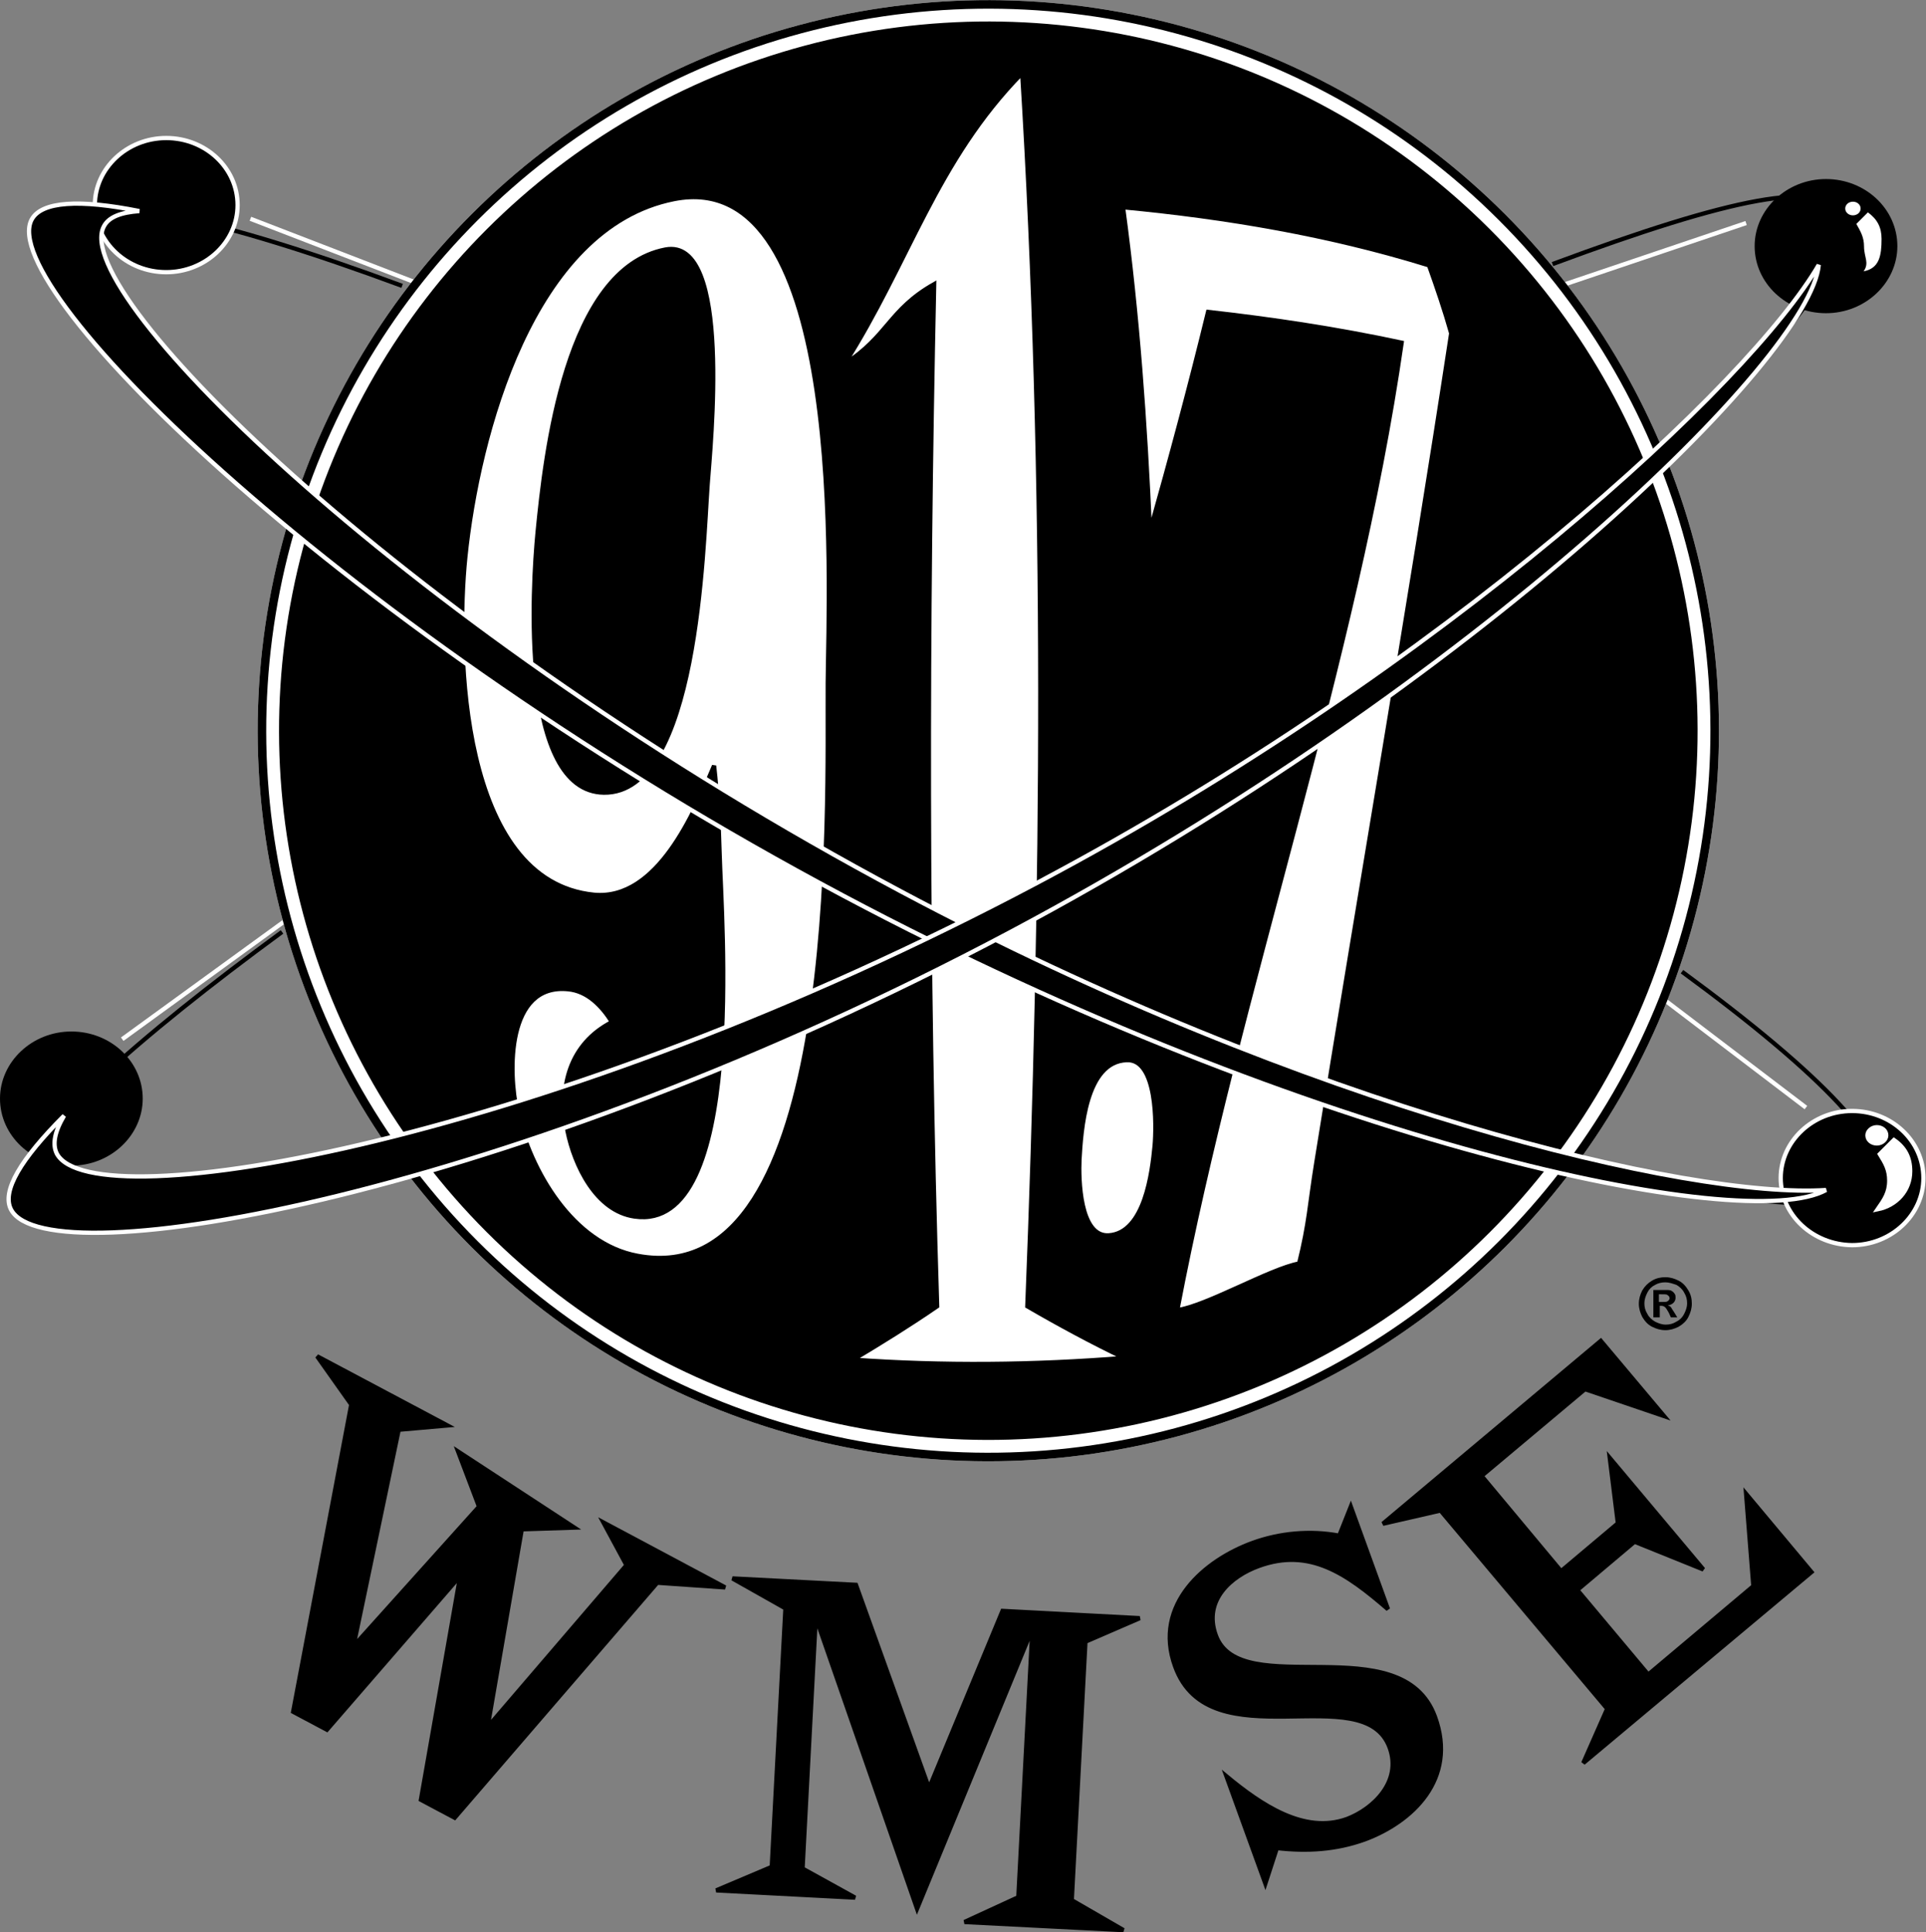
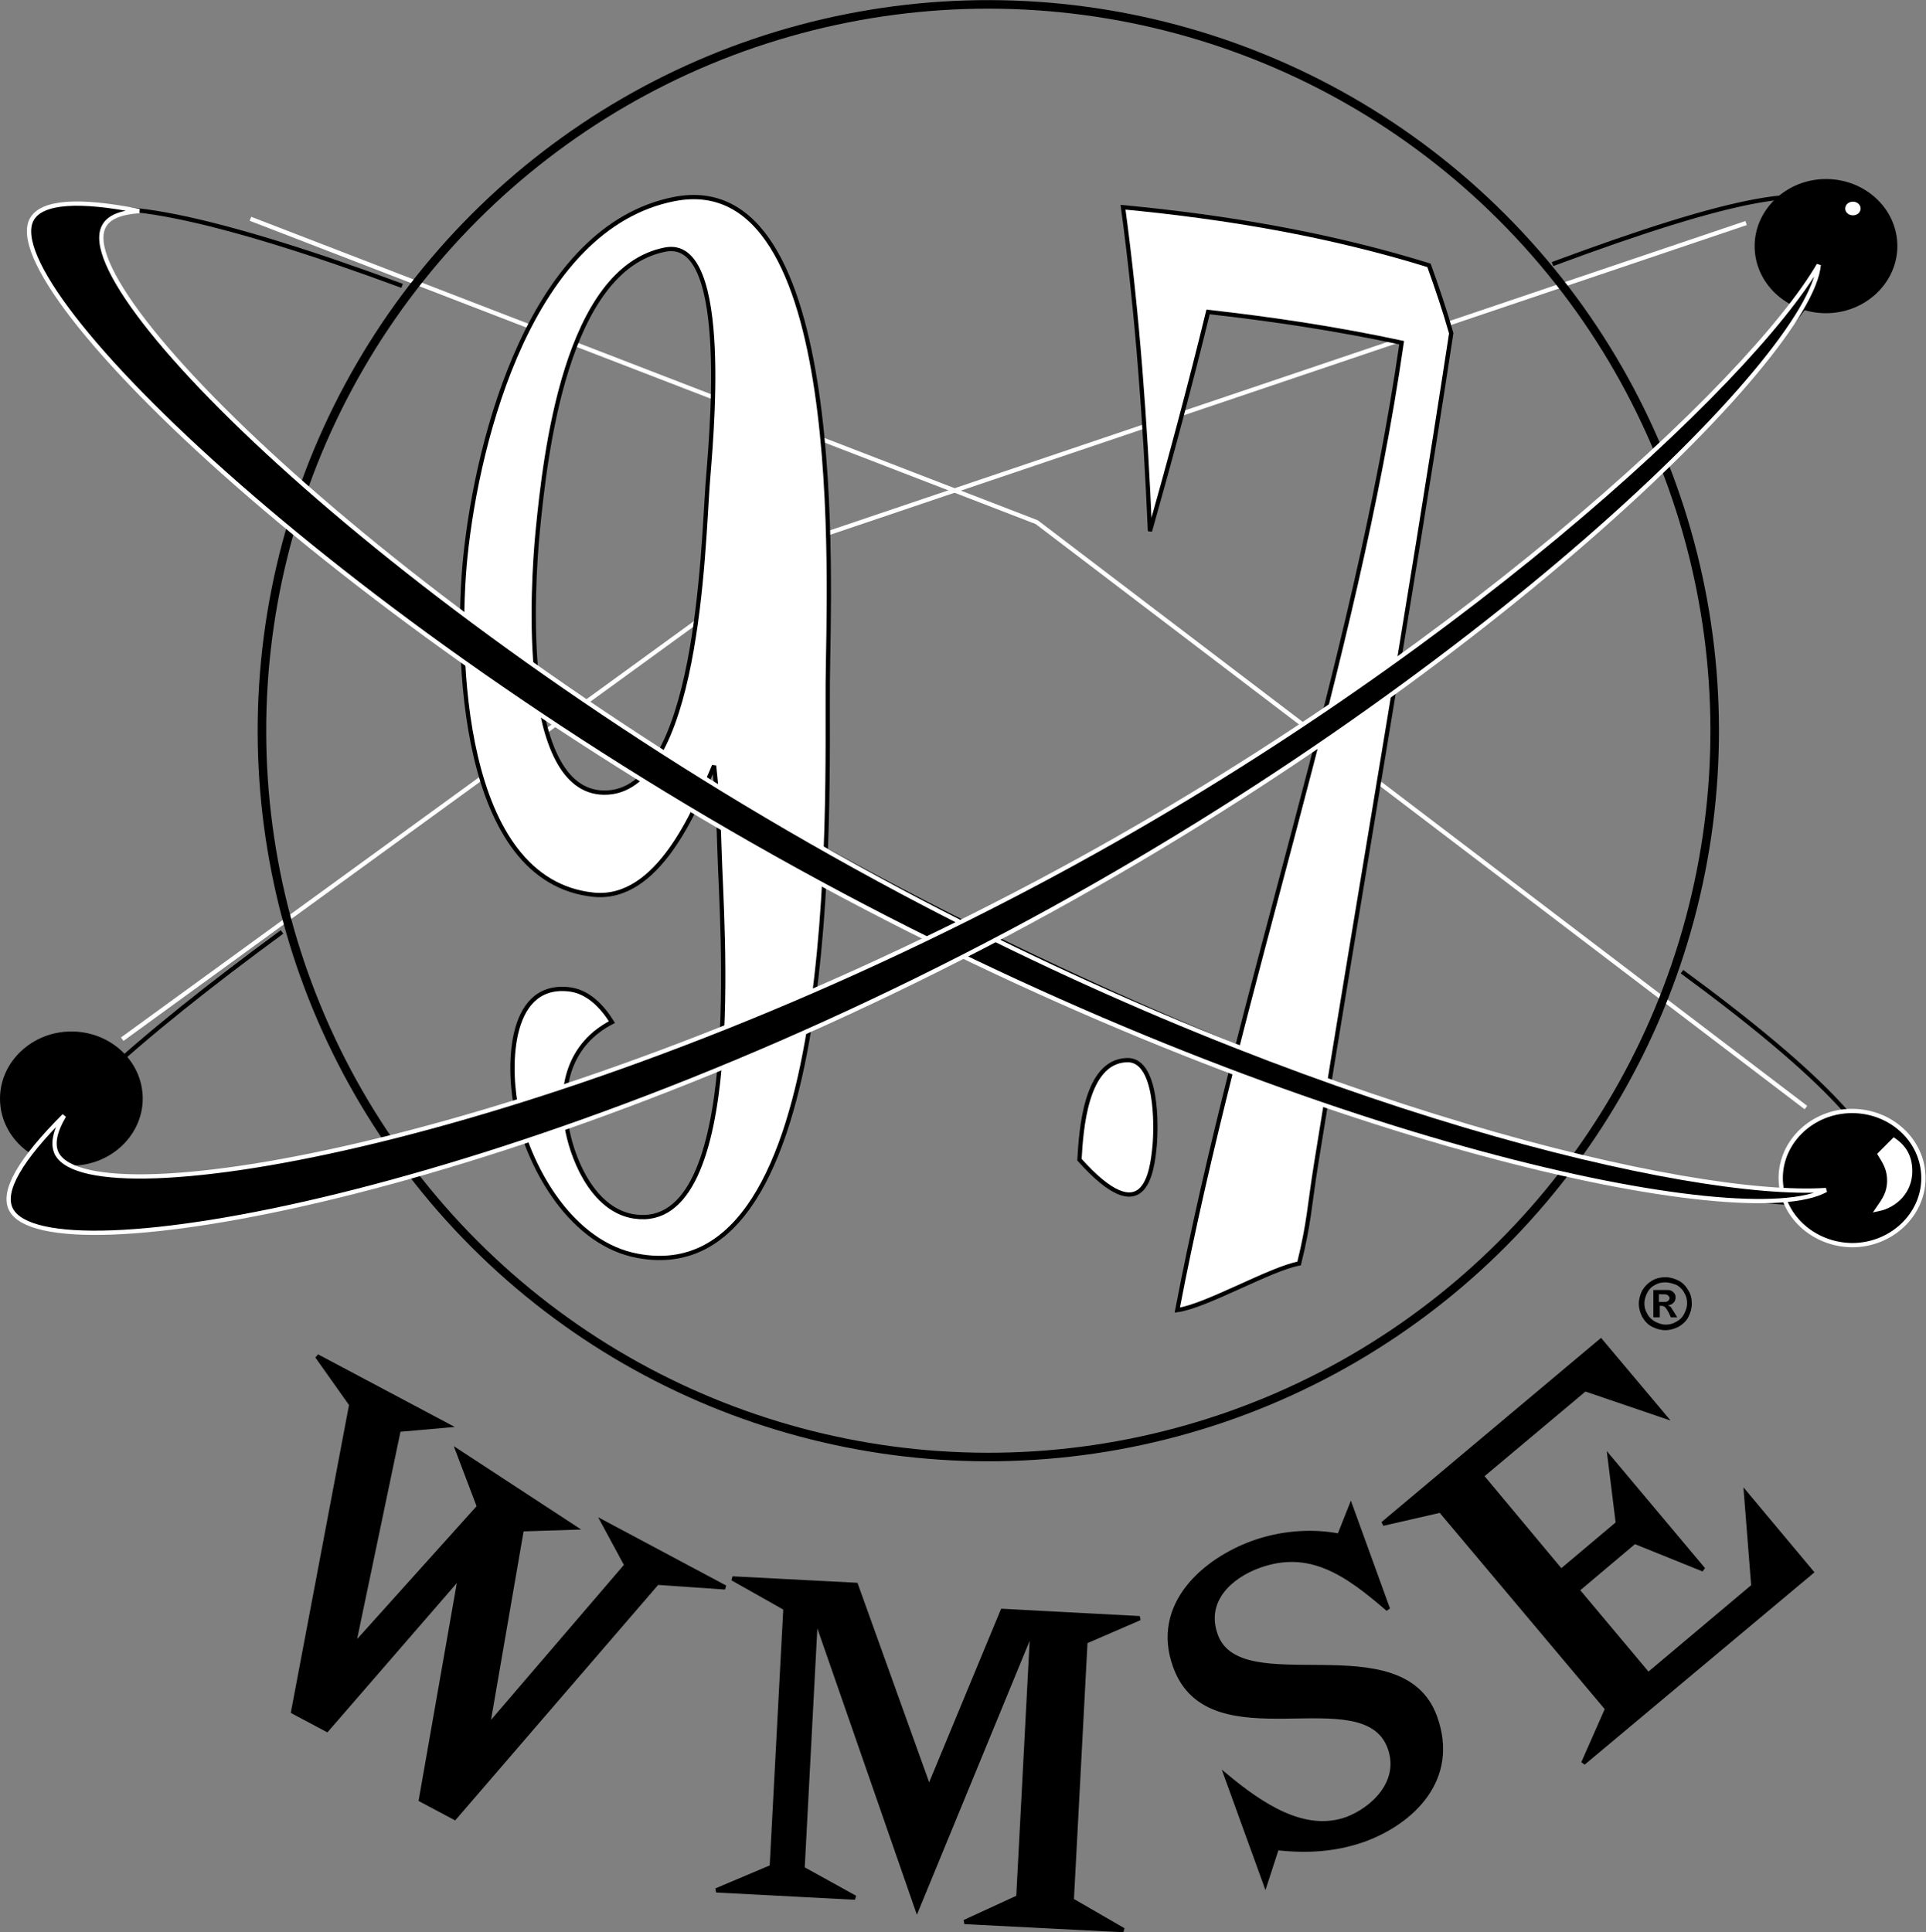
<svg xmlns="http://www.w3.org/2000/svg" version="1.1" id="Layer_1" x="0px" y="0px" viewBox="0 0 450.7 452.2" style="enable-background:new 0 0 450.7 452.2;">
  <rect x="0" y="0" width="450.7" height="452.2" fill="#808080" stroke="none" />
  <style type="text/css">
	.st0{fill:none;stroke:#FFFFFF;stroke-miterlimit:3.864;}
	.st1{stroke:#FFFFFF;stroke-width:5;stroke-linecap:round;stroke-miterlimit:3.864;}
	.st2{fill:none;stroke:#000000;stroke-width:2;stroke-linecap:round;stroke-miterlimit:3.864;}
	.st3{fill:none;stroke:#000000;stroke-miterlimit:3.864;}
	.st4{stroke:#FFFFFF;}
	.st5{fill:#FFFFFF;stroke:#FFFFFF;}
	.st6{fill:#FFFFFF;}
	.st7{fill:#FFFFFF;stroke:#000000;stroke-miterlimit:3.864;}
	.st8{stroke:#FFFFFF;stroke-miterlimit:3.864;}
	.st9{stroke:#000000;stroke-miterlimit:3.864;}
</style>
  <polyline class="st0" points="28.6,243.2 189.6,126.2 408.6,52.2" />
  <polyline class="st0" points="58.6,51.2 242.6,122.2 422.6,259.2" />
  <g>
-     <ellipse transform="matrix(0.707 -0.707 0.707 0.707 -53.152 213.639)" class="st1" cx="231.3" cy="171" rx="168.5" ry="168.5" />
    <path class="st1" d="M231.3,171" />
  </g>
  <g>
    <ellipse transform="matrix(0.707 -0.707 0.707 0.707 -53.152 213.639)" class="st2" cx="231.3" cy="171" rx="170" ry="170" />
    <path class="st2" d="M231.3,171" />
  </g>
  <path class="st3" d="M66,218.1C33,242.3,4.3,267,8.4,274.7c8.5,16.1,117.1-2.8,233.7-64.9c116.7-62,197.2-143.7,188.7-159.7&#10; c-4.3-8.2-25.5-3.9-67.5,11.7" />
  <path class="st3" d="M393.6,227.4c33,24.2,49.7,41.7,45.5,49.5c-8.5,16.1-117.1-9.3-233.7-71.4C88.7,143.5,8.2,68.3,16.7,52.3&#10; c4.3-8.2,35.3-1,77.4,14.6" />
  <g>
    <g>
      <path class="st4" d="M416.7,275.7c0-8.6,7.5-15.7,16.7-15.7c9.2,0,16.7,7,16.7,15.7c0,8.6-7.5,15.7-16.7,15.7&#10;   C424.2,291.3,416.7,284.3,416.7,275.7z" />
      <path class="st4" d="M433.5,275.7" />
    </g>
    <g>
      <path class="st5" d="M443.2,266.8c2.6,1.8,3.8,4.1,3.8,7.3c0,4.5-3.2,8-7.6,8.9c1.6-2.3,2.7-3.9,2.7-6.7c0-2.6-0.9-4.1-2.2-6.2&#10;   L443.2,266.8z" />
      <g>
-         <path class="st5" d="M437,265.7c0-1,1-1.9,2.2-1.9c1.2,0,2.2,0.8,2.2,1.9c0,1-1,1.9-2.2,1.9C438,267.6,437,266.8,437,265.7z" />
        <path class="st5" d="M439.2,265.7" />
      </g>
    </g>
  </g>
  <g>
    <path d="M410.6,57.6c0-8.6,7.5-15.7,16.7-15.7c9.2,0,16.7,7,16.7,15.7c0,8.6-7.5,15.7-16.7,15.7C418.1,73.3,410.6,66.3,410.6,57.6z" />
    <path d="M427.3,57.6" />
  </g>
-   <path class="st6" d="M437.1,49.7c2.2,1.6,3.2,3.5,3.2,6.2c0,3.9-0.5,6.9-4.2,7.6c1.4-2,0.1-3.3,0.1-5.8c0-2.2-0.8-3.5-1.8-5.3&#10; L437.1,49.7z" />
  <g>
    <path class="st6" d="M431.8,48.8c0-0.9,0.8-1.6,1.8-1.6s1.8,0.7,1.8,1.6c0,0.9-0.8,1.6-1.8,1.6S431.8,49.7,431.8,48.8z" />
    <path class="st6" d="M433.7,48.8" />
  </g>
  <g>
    <path d="M0,257.1c0-8.6,7.5-15.7,16.7-15.7c9.2,0,16.7,7,16.7,15.7c0,8.6-7.5,15.7-16.7,15.7C7.5,272.8,0,265.8,0,257.1z" />
    <path d="M16.7,257.1" />
  </g>
  <g>
    <path class="st7" d="M339.6,78c-1.5-5.3-3.3-10.6-5.2-15.9c-23.2-7.2-47.3-11.3-71.6-13.6c3.4,25.1,5.2,50.4,6.3,75.8&#10;  c4.8-17,9.4-34.1,13.6-51.3c15.2,1.7,30.4,4,45.3,7.2c-10.9,75.5-38.2,151.4-52.5,226.4c6.7-0.9,21.8-9.7,28.5-10.9&#10;  c2.4-9.7,2.4-13.5,4-23.4C318.4,207.5,329.7,142.8,339.6,78z" />
    <path class="st7" d="M193.7,159.8c0.2-23.1,4.9-121.3-36-113.2c-33.2,6.6-45.9,55.5-48.8,83.7c-2.3,22.5-1.2,76,30.1,79.1&#10;  c14.9,1.4,23.5-19.3,28.1-30.2c0.8,6.9,1.1,13.8,1.3,20.7c0.4,15.1,6.3,88.6-19.9,84.8c-9.1-1.3-14.1-12.1-15.7-20&#10;  c-2.1-10.4,0.5-20.4,10.4-25.5c-2.3-3.7-5.7-7.3-10.3-7.7c-14.4-1.4-14,19.4-11.9,28.7c3.1,13.8,13,30.9,28.2,33.7&#10;  C197.2,302.9,193.5,187.7,193.7,159.8z M165.6,113.3c-1.1,14.9-2.3,72.5-24.3,72.2c-19.7-0.3-16.7-48.4-15.5-60.9&#10;  c1.8-18.5,6.6-61.7,29.9-66.2C171.4,55.4,166.2,104.7,165.6,113.3z" />
-     <path class="st7" d="M270.2,268.1c0.4-4.6,0.7-20.4-6.6-20c-9.6,0.4-10.6,16.4-11,23.3c-0.2,4.4,0,18.2,6.9,17.7&#10;  C267.9,288.5,269.6,274.4,270.2,268.1z" />
-     <path class="st7" d="M263.1,317.8c-7.7-3.7-15.3-7.8-22.7-12.1c3.8-96,4.7-192.6-1.2-288.6c-20.2,20.6-26.4,44.2-41.6,68.1&#10;  c10.2-6.5,10.4-12.7,21-18.7c-1.7,79.7-1.8,159.5,0.7,239.2c-6.4,4.4-13,8.5-19.7,12.5C220.7,319.7,241.9,319.5,263.1,317.8&#10;  L263.1,317.8z" />
+     <path class="st7" d="M270.2,268.1c0.4-4.6,0.7-20.4-6.6-20c-9.6,0.4-10.6,16.4-11,23.3C267.9,288.5,269.6,274.4,270.2,268.1z" />
  </g>
  <g>
-     <path class="st4" d="M22.2,48c0-8.6,7.5-15.7,16.7-15.7s16.7,7,16.7,15.7c0,8.6-7.5,15.7-16.7,15.7S22.2,56.7,22.2,48z" />
    <path class="st4" d="M38.9,48" />
  </g>
  <path class="st8" d="M427.3,278.5c-18.9,10.5-120.3-10.6-230-68.9C80.6,147.6-1.1,67.5,7.4,51.4c2.3-4.3,11.2-4.8,25.2-2&#10; c-4.3,0.3-7.2,1.4-8.3,3.6C16,68.7,96.3,147.6,210.8,208.6C306.3,259.5,395.5,280.6,427.3,278.5z" />
  <path class="st8" d="M425.6,62c-1.9,21.5-79.6,97.9-189.3,156.2c-116.7,62-225.2,80.9-233.7,64.9c-2.3-4.3,2.3-11.9,12.4-22&#10; c-2.2,3.7-2.8,6.7-1.7,8.9c8.4,15.7,115-2.7,229.6-63.5C338.7,155.7,409.6,89.5,425.6,62z" />
  <polygon class="st9" points="169.7,371.5 141.2,356.3 146.6,366.3 114.1,404.2 122.1,357.9 134.4,357.5 107.2,339.7 112.1,352.6 &#10; 82.7,385.3 93.3,334.6 104.7,333.6 74.2,317.4 82.2,328.7 68.6,400.6 76.5,404.8 107.7,368.8 98.5,421.2 106.4,425.4 153.8,370.4" />
  <polygon class="st9" points="262.9,451.7 250.8,444.7 254,384.2 266.7,378.7 234.6,377 217.4,418.5 200.3,370.9 171.4,369.4 &#10; 183.8,376.4 180.6,436.9 167.6,442.4 200.1,444.1 187.8,437.3 190.9,378.5 214.6,446.7 241.6,381.1 238.3,444 225.7,449.8" />
  <path class="st9" d="M335.8,401.8c-7.8-21.4-45.6-3.3-51.3-19.1c-3-8.3,3.7-13.9,10-16.2c12-4.4,20.7,1.8,30.3,10.1l-8.7-24&#10; l-2.7,6.8c-6.8-1.3-14-0.6-20.3,1.7c-11,4-23.4,14.3-18.1,28.9c8.1,22.4,44.2,2.5,50.2,19c2.9,8-3.9,14.4-10,16.7&#10; c-10,3.6-20.1-3.3-28.2-10l9.1,25.1l2.7-8.3c7.1,0.8,13.8,0.4,20.5-2C330.4,426.4,341.1,416.4,335.8,401.8z" />
  <polygon class="st9" points="423.9,367.9 408.6,349.6 410.3,371.2 385.7,391.9 369.1,372.1 382.5,360.8 398.6,367.3 376.7,341.2 &#10; 378.6,356.5 365.3,367.7 346.7,345.4 370.9,325.1 389.4,331.4 374.6,313.8 323.6,356.6 337.1,353.5 376.1,399.9 370.5,412.6" />
  <g>
    <path d="M389.7,298.9c1.1,0,2.1,0.3,3.1,0.8c1,0.5,1.7,1.3,2.3,2.3c0.6,1,0.8,2,0.8,3.1c0,1.1-0.3,2.1-0.8,3.1s-1.3,1.7-2.3,2.3&#10;  c-1,0.5-2,0.8-3.1,0.8c-1.1,0-2.1-0.3-3.1-0.8c-1-0.5-1.7-1.3-2.3-2.3c-0.5-1-0.8-2-0.8-3.1c0-1.1,0.3-2.1,0.8-3.1&#10;  c0.6-1,1.3-1.7,2.3-2.3S388.7,298.9,389.7,298.9z M389.7,300.1c-0.9,0-1.7,0.2-2.4,0.6c-0.8,0.4-1.4,1-1.8,1.8&#10;  c-0.4,0.8-0.7,1.6-0.7,2.5c0,0.9,0.2,1.7,0.7,2.5c0.4,0.8,1.1,1.4,1.8,1.8c0.8,0.4,1.6,0.7,2.5,0.7c0.9,0,1.7-0.2,2.5-0.7&#10;  c0.8-0.4,1.4-1,1.8-1.8c0.4-0.8,0.7-1.6,0.7-2.5c0-0.9-0.2-1.7-0.7-2.5c-0.4-0.8-1.1-1.4-1.8-1.8&#10;  C391.4,300.4,390.6,300.1,389.7,300.1z M386.9,308.4v-6.5h1.3c1.2,0,1.9,0,2.1,0c0.4,0,0.8,0.1,1,0.3c0.2,0.1,0.4,0.3,0.6,0.6&#10;  c0.2,0.3,0.2,0.6,0.2,0.9c0,0.5-0.2,0.9-0.5,1.2c-0.3,0.3-0.7,0.5-1.3,0.6c0.2,0.1,0.4,0.2,0.5,0.2c0.1,0.1,0.3,0.3,0.4,0.5&#10;  c0,0.1,0.2,0.3,0.5,0.8l0.8,1.3H391l-0.5-1.1c-0.4-0.7-0.7-1.2-0.9-1.3c-0.2-0.2-0.5-0.3-0.9-0.3h-0.3v2.7H386.9z M388.2,304.7h0.5&#10;  c0.8,0,1.2,0,1.4-0.1c0.2-0.1,0.3-0.2,0.4-0.3c0.1-0.1,0.2-0.3,0.2-0.5c0-0.2-0.1-0.3-0.2-0.5c-0.1-0.1-0.3-0.2-0.4-0.3&#10;  c-0.2-0.1-0.7-0.1-1.4-0.1h-0.5V304.7z" />
  </g>
</svg>